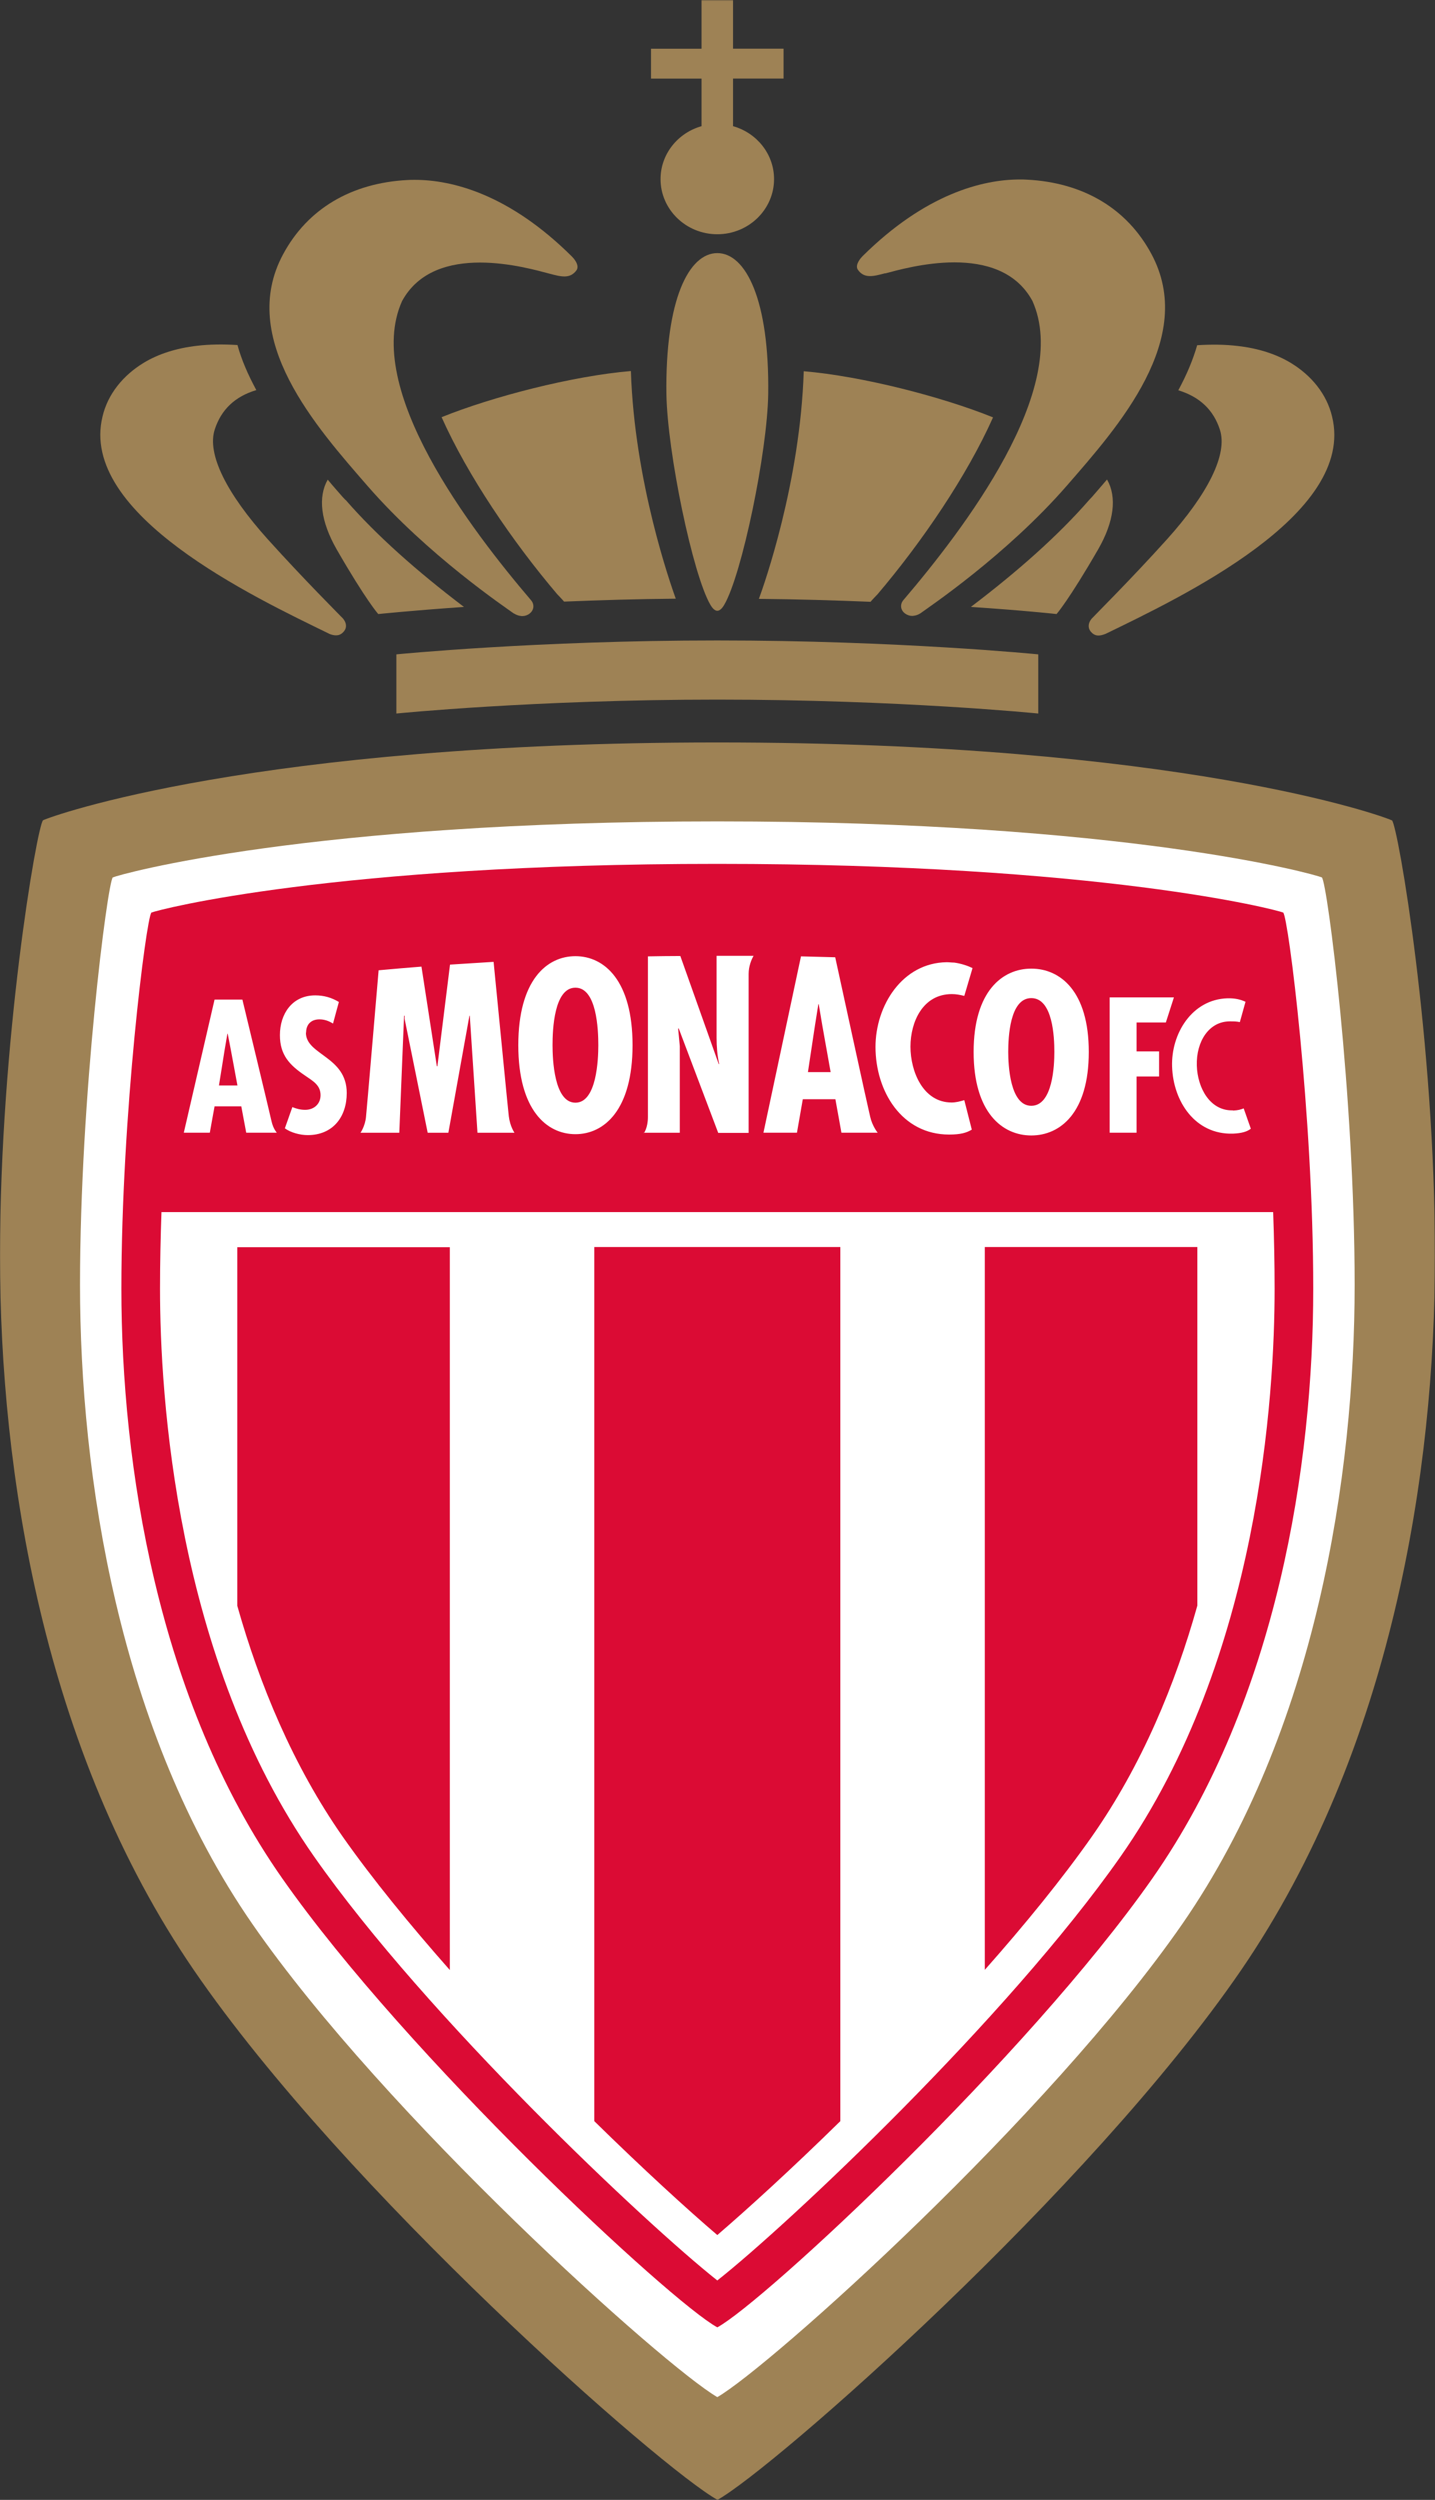
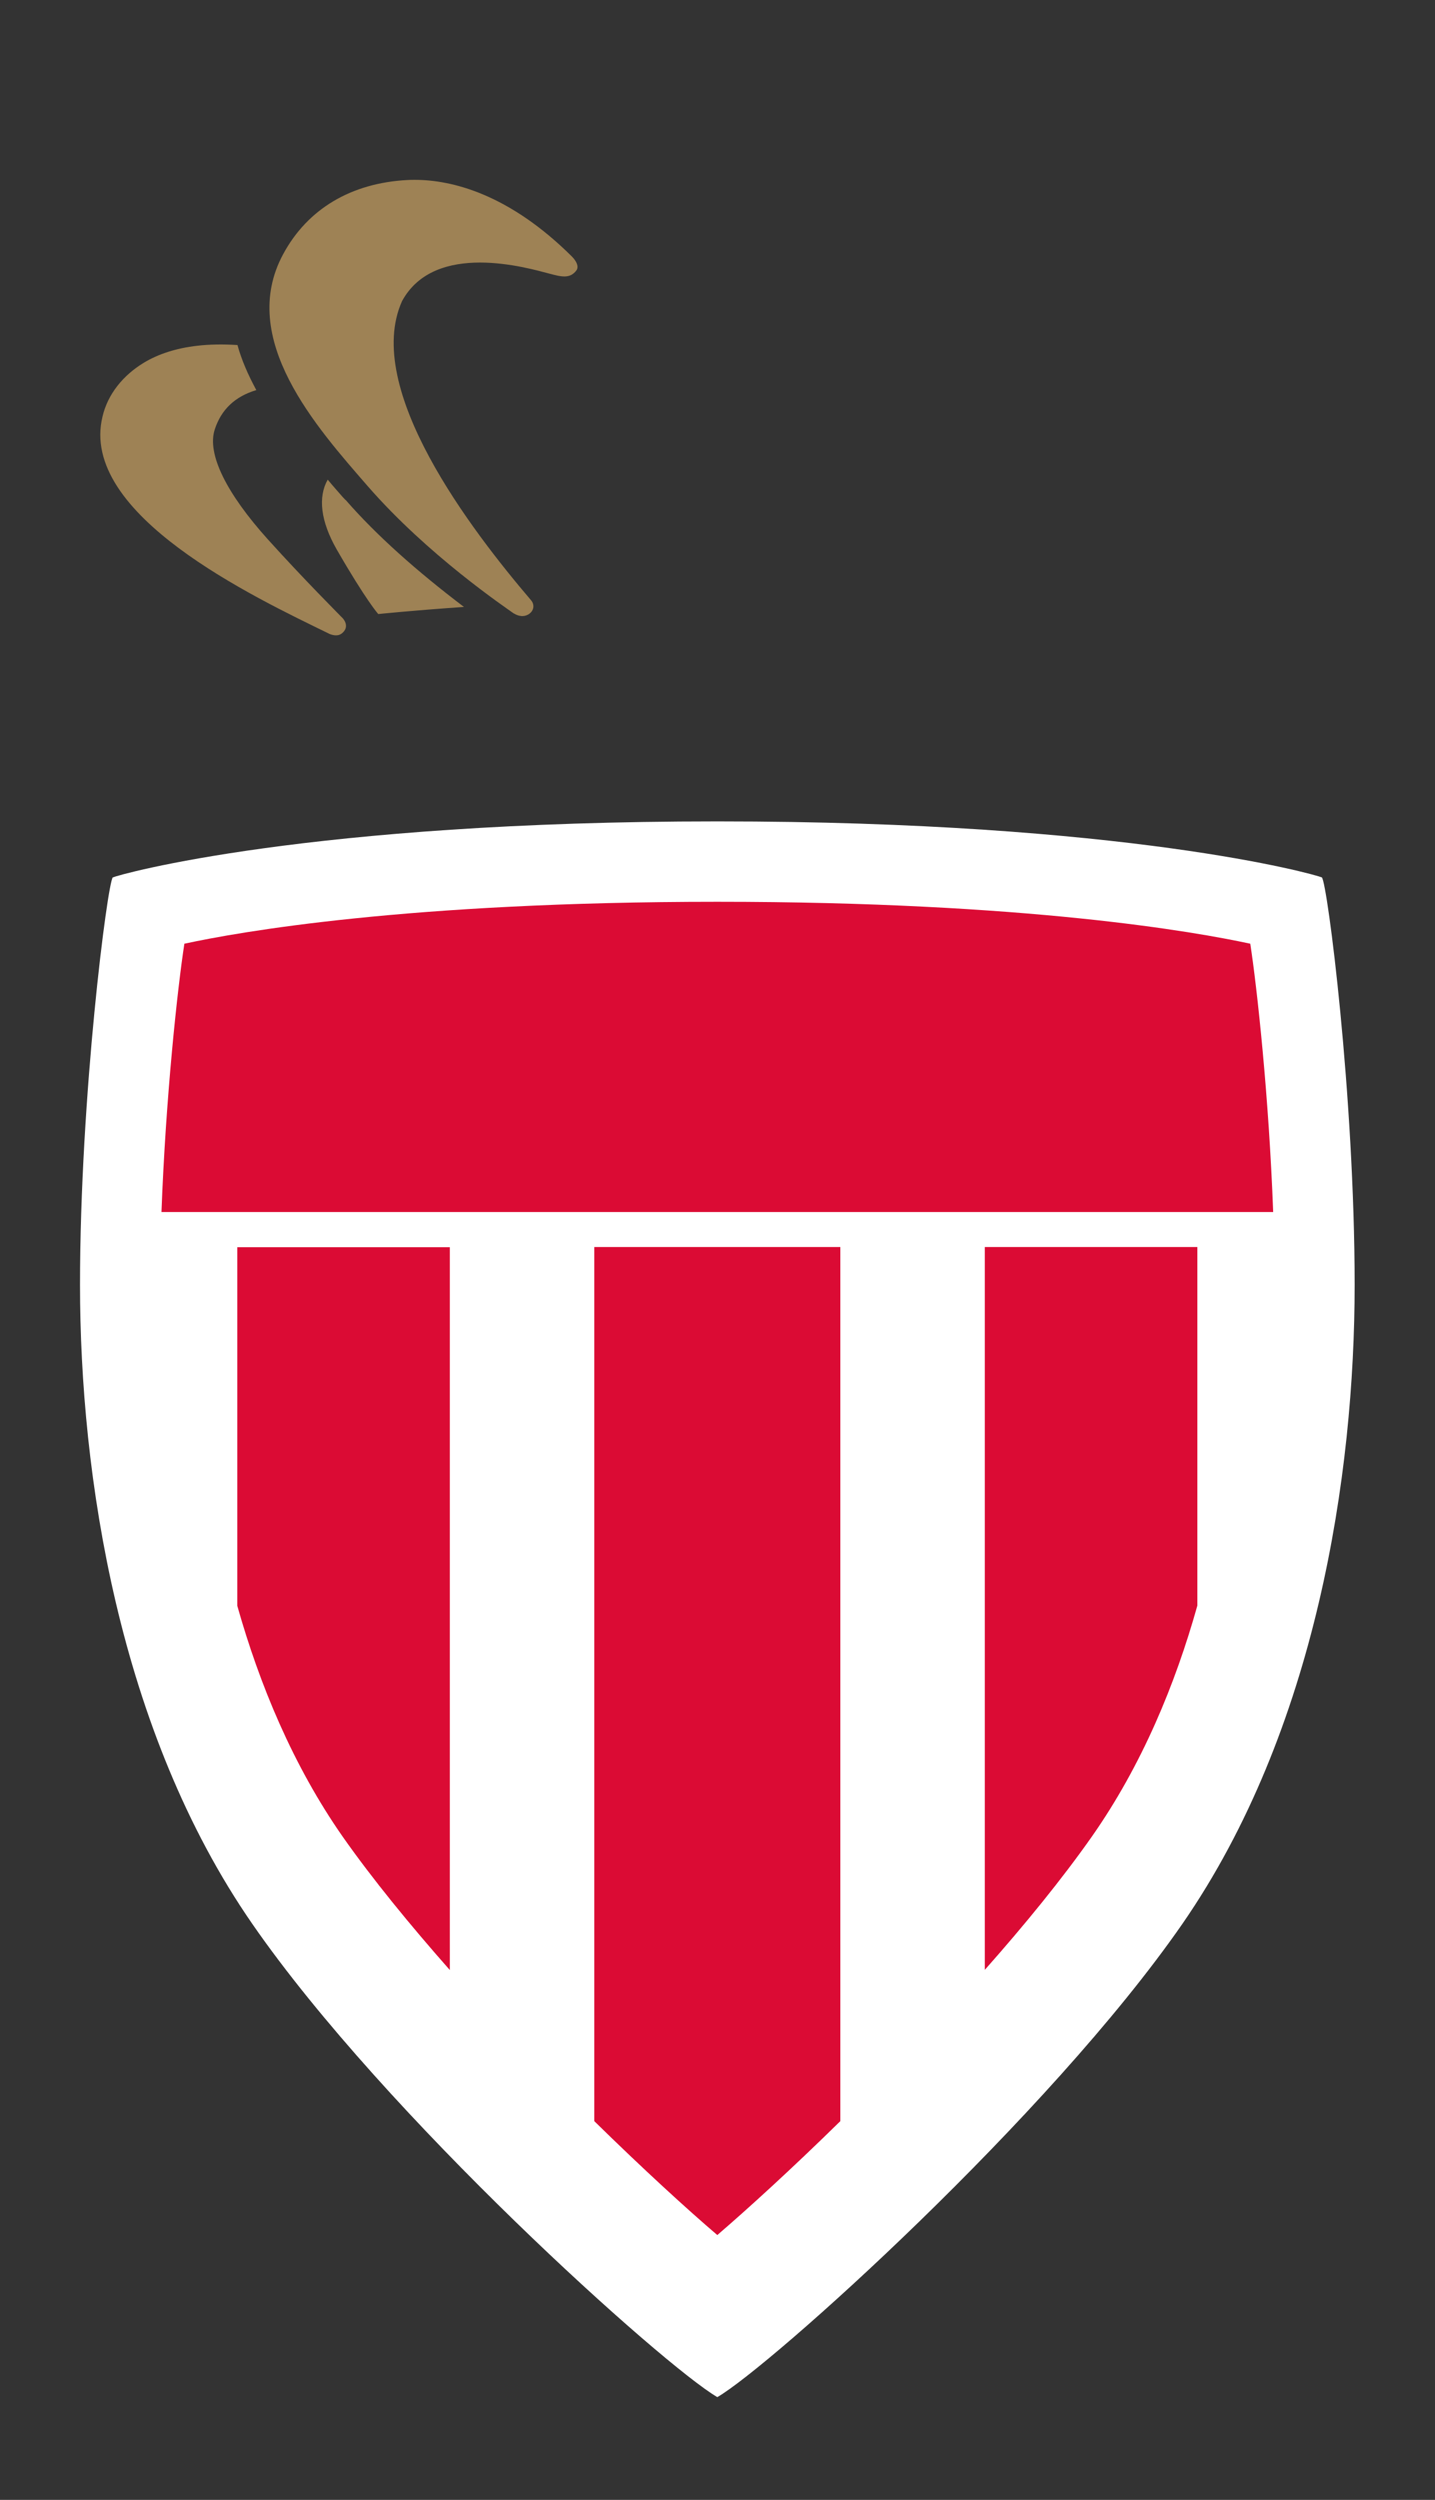
<svg xmlns="http://www.w3.org/2000/svg" id="Calque_2" viewBox="0 0 1869.86 3256.38">
  <rect x="0" y="0" width="1869.86" height="3256.38" fill="#333333" stroke="none" />
  <defs>
    <style>.cls-2{fill:#db0b34}.cls-2,.cls-3,.cls-4{stroke-width:0}.cls-3{fill:#9e8255}.cls-4{fill:#fff}</style>
    <mask id="mask" width="1869.86" height="3256.63" x="0" y="0" maskUnits="userSpaceOnUse">
      <path id="mask0_101_22050" d="M1869.61.25H0v3256.38h1869.61z" class="cls-4" />
    </mask>
  </defs>
  <g id="Calque_1-2" style="mask:url(#mask)">
    <path d="M428.47 825.44c4.05 1.67 7.39 2.38 10.26 2.14 4.06-.24 6.92-2.14 9.54-5.25 4.06-5.01 3.1-11.22-1.19-16.46-1.91-2.15-50.57-50.57-98.29-103.54-53.44-59.4-79.44-110.93-68.95-142.9 8.35-25.76 26.24-42.94 54.16-51.29-10.98-20.27-19.33-39.6-24.57-58.69-18.85-1.19-36.5-.95-52.48.95-27.2 3.11-50.81 10.74-69.66 22.19-26.72 16.22-46.76 40.55-53.68 69.9-31.26 127.64 197.77 235.46 295.1 282.94M669.89 799.19c5.01 3.34 10.5 3.34 10.74 3.34 3.34 0 6.92-1.19 9.54-3.34 5.73-4.53 6.44-11.69 1.91-17.18C614.31 690.88 472.6 506.47 523.9 392.2c42.94-78.73 163.66-43.18 191.81-35.79 15.51 4.05 27.19 7.39 35.79-4.77 4.05-6.92-5.01-16.22-6.21-17.41-82.06-81.58-156.5-99.96-204.92-99.96-3.34 0-6.44 0-9.54.24-72.76 3.82-129.78 37.22-161.75 96.38-59.88 110.45 43.42 225.68 109.98 302.26 78.72 90.42 180.35 158.65 190.85 166.28M450.17 651.27l-3.82-4.06c-6.2-7.15-12.88-14.55-19.32-22.42-12.88 22.66-9.3 54.16 11.69 90.89 38.17 66.32 54.16 84.21 54.16 84.21s40.32-4.29 111.65-9.3c-61.31-46.52-113.8-93.04-154.11-139.32" class="cls-3" />
-     <path d="M725.95 773.89s7.15 7.39 9.06 9.78c46.52-1.91 93.99-3.34 145.53-3.82-6.68-18.61-53.92-152.2-58.45-296.53-76.34 6.44-180.59 33.4-246.67 60.12 34.12 76.34 92.56 162.22 150.53 230.45M914.16 164.37c-30.78 8.59-53.44 36.26-53.44 68.95 0 39.6 33.16 71.81 73.95 71.81s73.95-32.21 73.95-71.81c0-32.68-22.66-60.36-53.44-68.95v-62.03h65.84V63.45h-65.84V0h-41.03v63.46h-65.84v38.89h65.84v62.03ZM1813.31 1068.52c-10.26-5.25-276.73-101.39-878.63-101.39s-868.37 96.14-878.63 101.39c-7.87 8.11-56.06 287.23-56.06 567.54s55.82 643.4 252.88 930.63c196.82 286.99 609.05 649.37 682.05 689.68 72.76-40.55 485.24-402.69 682.05-689.68 196.81-287.23 252.88-650.32 252.88-930.63s-48.19-559.67-56.07-567.54M1422.3 806.09c-4.06 5.01-5.25 11.21-1.19 16.46 2.63 3.1 5.49 5.01 9.3 5.25 2.86.24 5.96-.48 10.26-2.14 97.57-47.48 326.35-155.3 295.1-282.94-6.92-29.34-26.96-53.68-53.67-69.9-18.85-11.45-42.22-19.09-69.66-22.19-16.22-1.91-33.64-2.14-52.48-.95-5.49 19.08-13.6 38.41-24.57 58.69 27.91 8.59 45.8 25.53 54.16 51.29 10.5 31.97-15.51 83.5-68.95 142.9-47.71 52.96-96.62 101.39-98.29 103.54ZM1153.46 356.17c28.15-7.39 148.87-42.94 191.81 35.79 51.29 114.27-90.42 298.68-168.18 389.81-4.53 5.49-3.82 12.64 1.9 17.18 2.87 2.14 6.21 3.34 9.54 3.34.24 0 5.73 0 10.74-3.34 10.5-7.64 112.12-75.86 190.85-166.28 66.56-76.58 169.86-191.8 109.98-302.26-31.97-59.17-88.75-92.56-161.75-96.38-3.1-.24-6.2-.24-9.54-.24-48.19 0-122.86 18.61-204.93 99.96-1.43 1.43-10.26 10.73-6.2 17.41 8.35 12.16 20.28 8.83 35.79 4.77M1442.35 624.78c-6.68 7.88-13.12 15.27-19.32 22.42l-3.82 4.06c-40.32 46.28-92.8 92.8-154.11 139.32 71.33 4.77 111.65 9.3 111.65 9.3s15.98-18.13 54.15-84.21c21-36.5 24.57-68.23 11.69-90.89" class="cls-3" />
-     <path d="M1134.37 783.92c1.91-2.38 8.11-8.83 9.07-9.78 57.97-68.23 116.42-154.11 150.53-230.45-66.08-26.72-170.33-53.68-246.67-60.12-4.53 144.33-51.53 277.92-58.44 296.53 51.53.48 99 1.91 145.52 3.82ZM934.69 329.7c-36.98 0-67.99 60.35-66.32 183.69 1.19 75.86 34.35 235.23 57.25 274.35 3.34 5.73 6.44 7.88 9.07 7.88s5.73-2.15 9.07-7.88c22.9-39.12 56.06-198.48 57.25-274.35 1.67-123.1-29.34-183.69-66.32-183.69M934.69 834.26c-235.7 0-418.2 18.13-418.2 18.13v77.06s180.35-18.13 418.2-18.13 418.2 18.13 418.2 18.13v-77.06s-182.26-18.13-418.2-18.13" class="cls-3" />
    <path d="M1722.43 1142.95c-9.06-4.06-254.31-73-787.73-73s-778.67 68.94-787.73 73c-6.92 7.16-42.7 284.37-42.7 530.8s49.62 579.71 224.49 832.35c173.19 250.26 536.53 576.13 605.95 616.45 69.42-40.32 432.51-366.19 605.95-616.45 174.86-252.64 224.49-585.91 224.49-832.35s-35.54-523.64-42.7-530.8Z" class="cls-4" />
-     <path d="M1501.52 2446.94c-163.18 232.84-506.23 551.8-566.83 584.72-60.59-32.92-403.65-351.88-566.83-584.72-163.42-233.08-209.7-540.82-209.7-768.18s32.44-483.56 39.13-490.01c8.82-3.82 238.08-63.46 737.4-63.46s728.57 59.64 737.4 63.46c6.68 6.44 39.12 262.66 39.12 490.01s-46.52 535.1-209.7 768.18Z" class="cls-2" />
    <path d="M1658.98 1578.8H210.42c-1.19 33.16-1.91 66.8-1.91 99.96 0 136.22 19.56 481.18 200.87 739.79 147.67 210.65 432.75 478.79 525.31 552.03 92.8-73.24 377.65-341.38 525.31-552.03 181.31-258.6 200.87-603.56 200.87-739.79 0-33.16-.72-66.8-1.91-99.96Z" class="cls-4" />
    <path d="M1658.98 1578.81c-5.49-149.81-21-292.24-29.82-349.5-70.37-15.26-290.8-54.63-694.46-54.63s-624.08 39.36-694.46 54.63c-8.83 57.26-24.33 199.92-29.82 349.5h1448.55Z" class="cls-2" />
-     <path d="M398.87 1345.01c0-10.73 6.68-17.17 17.41-17.17 6.44 0 12.4 2.14 17.65 5.49l7.63-28.15c-9.54-5.73-19.56-8.59-30.78-8.59-30.06 0-46.05 24.09-46.05 51.77 0 25.77 12.41 38.89 32.45 52.48 9.78 6.92 20.52 12.17 20.52 25.77 0 11.69-8.83 19.09-20.04 19.09-6.2 0-11.45-1.43-16.7-3.58l-9.78 27.67c7.87 5.73 20.04 8.83 29.82 8.83 32.68 0 50.81-23.62 50.81-54.87 0-47.71-53.2-49.38-53.2-78.49M469.96 1475.52h50.34l6.2-152.44h.72v4.05l30.06 148.39h26.96l27.43-152.44h.48l10.02 152.44h48.19s-5.73-8.11-7.39-21.47c-1.43-12.64-17.65-180.12-19.8-201.11-19.09 1.19-37.93 2.38-56.78 3.58l-16.46 132.4h-.71l-20.04-129.78c-18.85 1.43-37.46 3.1-55.82 4.77-2.63 29.82-15.27 180.12-16.46 191.09-1.19 12.17-7.15 20.52-7.15 20.52M1140.81 1363.63c0 57.73 34.11 114.27 95.9 114.27 15.27 0 22.9-2.38 29.58-6.44l-9.78-38.41c-5.49 1.67-10.98 3.1-16.46 3.1-37.21 0-53.68-40.32-53.68-72.76s16.22-68.47 53.92-68.47c5.49 0 10.74.96 16.22 2.39l10.74-36.27c-6.44-3.1-15.03-5.96-23.86-7.15-3.34 0-6.44-.48-9.78-.48-57.73.71-92.8 56.3-92.8 110.45M1519.16 1331.89l10.5-32.68h-83.73v176.3H1481v-73.24h29.34v-32.68H1481v-37.69h38.17ZM1606.73 1446.4c-29.82.95-46.28-28.87-47.23-58.21-.96-31.73 15.98-57.73 42.94-57.73 5.73 0 8.83 0 13.12.96l7.39-26.48c-6.68-3.1-13.84-4.77-23.62-4.53-46.28 1.43-73.48 46.28-72.05 88.98 1.43 45.33 30.06 88.74 79.21 87.32 12.16-.48 18.85-2.87 23.38-6.44l-9.3-26.48c-3.58 1.43-7.39 2.63-13.84 2.87M838.56 1475.52h47.23v-112.84l-2.14-22.66.71-.48 51.53 136.22h39.6v-207.07c0-10.02 3.58-18.61 6.44-23.62h-48.19v106.63c0 11.69.95 23.38 3.34 34.12l-.48.48-50.1-140.99c-14.08 0-28.39.24-42.23.48v209.22c0 14.31-5.25 21-5.25 21M749.8 1436.39c-27.91 0-29.82-57.02-29.82-74.91 0-20.04 1.91-74.91 29.82-74.91s29.82 54.87 29.82 74.91c0 17.9-1.91 74.91-29.82 74.91m0-190.86c-37.45 0-74.43 31.49-74.43 115.94s36.98 115.94 74.43 115.94 74.44-31.49 74.44-115.94-36.98-115.94-74.44-115.94M1061.83 1336.43l4.53-28.39h.48l4.77 28.39 10.74 60.12h-29.58zm-23.38 139.08 7.64-43.66h42.46l7.88 43.66h47.23s-6.92-8.35-9.78-20.76c-2.86-11.45-39.84-181.55-45.56-207.79-14.79-.48-29.82-.72-44.61-1.19l-48.91 229.74h44.14-.48ZM1343.82 1440.43c-27.91 0-30.06-53.43-30.06-70.14 0-18.61 1.91-70.14 30.06-70.14s30.06 51.29 30.06 70.14c0 16.94-1.91 70.14-30.06 70.14m0-178.68c-37.69 0-75.15 29.58-75.15 108.54s37.45 108.79 75.15 108.79 74.91-29.58 74.91-108.79-37.21-108.54-74.91-108.54M285.31 1413.95l7.39-46.28 3.58-21h.48l4.05 21 8.59 46.28h-24.1Zm30.53-111.88h-36.26L239.5 1475.5h33.88l6.2-34.36h34.83l6.44 34.36h39.84s-4.53-5.01-6.68-14.08c-1.91-9.06-38.17-159.36-38.17-159.36Z" class="cls-4" />
    <path d="M1560.2 2091.72v-467.35h-276.97v941.61c52.01-58.69 100.68-118.33 139.56-173.68 65.37-93.28 108.79-198.72 137.41-300.82M309.18 1624.37v467.35c28.87 102.1 72.28 207.55 137.41 300.83 38.89 55.34 87.55 114.75 139.56 173.67v-941.61H309.18zM774.37 1624.37v1138.66c63.69 62.5 121.19 114.99 160.31 148.39 38.89-33.4 96.62-85.88 160.31-148.39V1624.37H774.36Z" class="cls-2" />
  </g>
</svg>